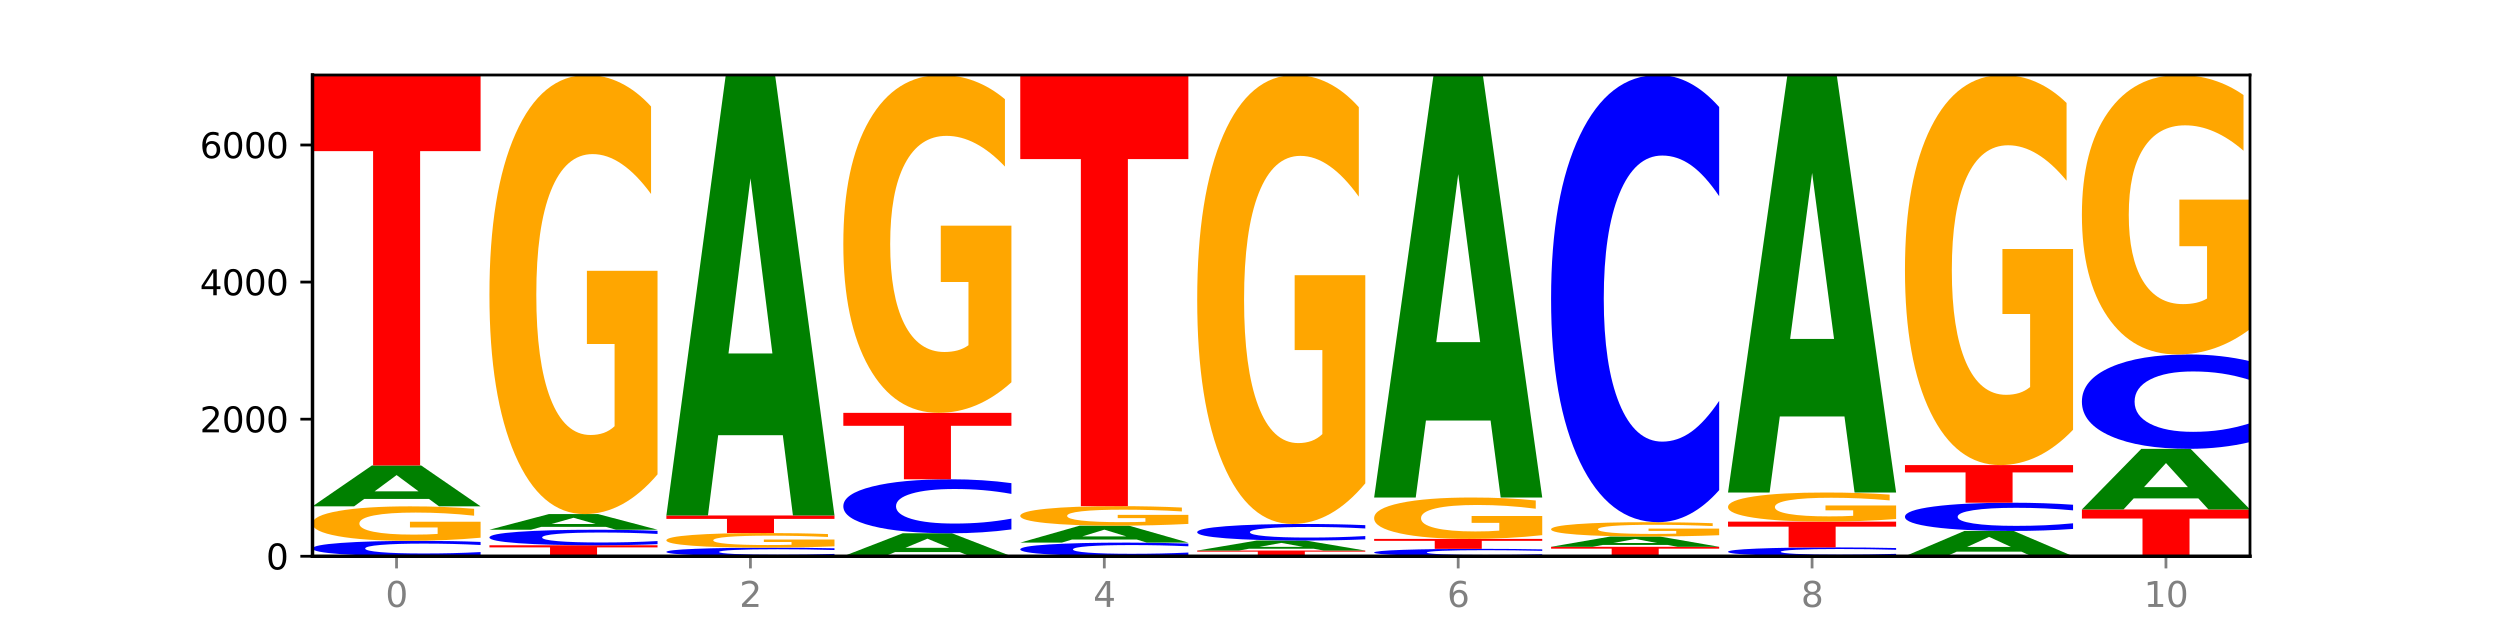
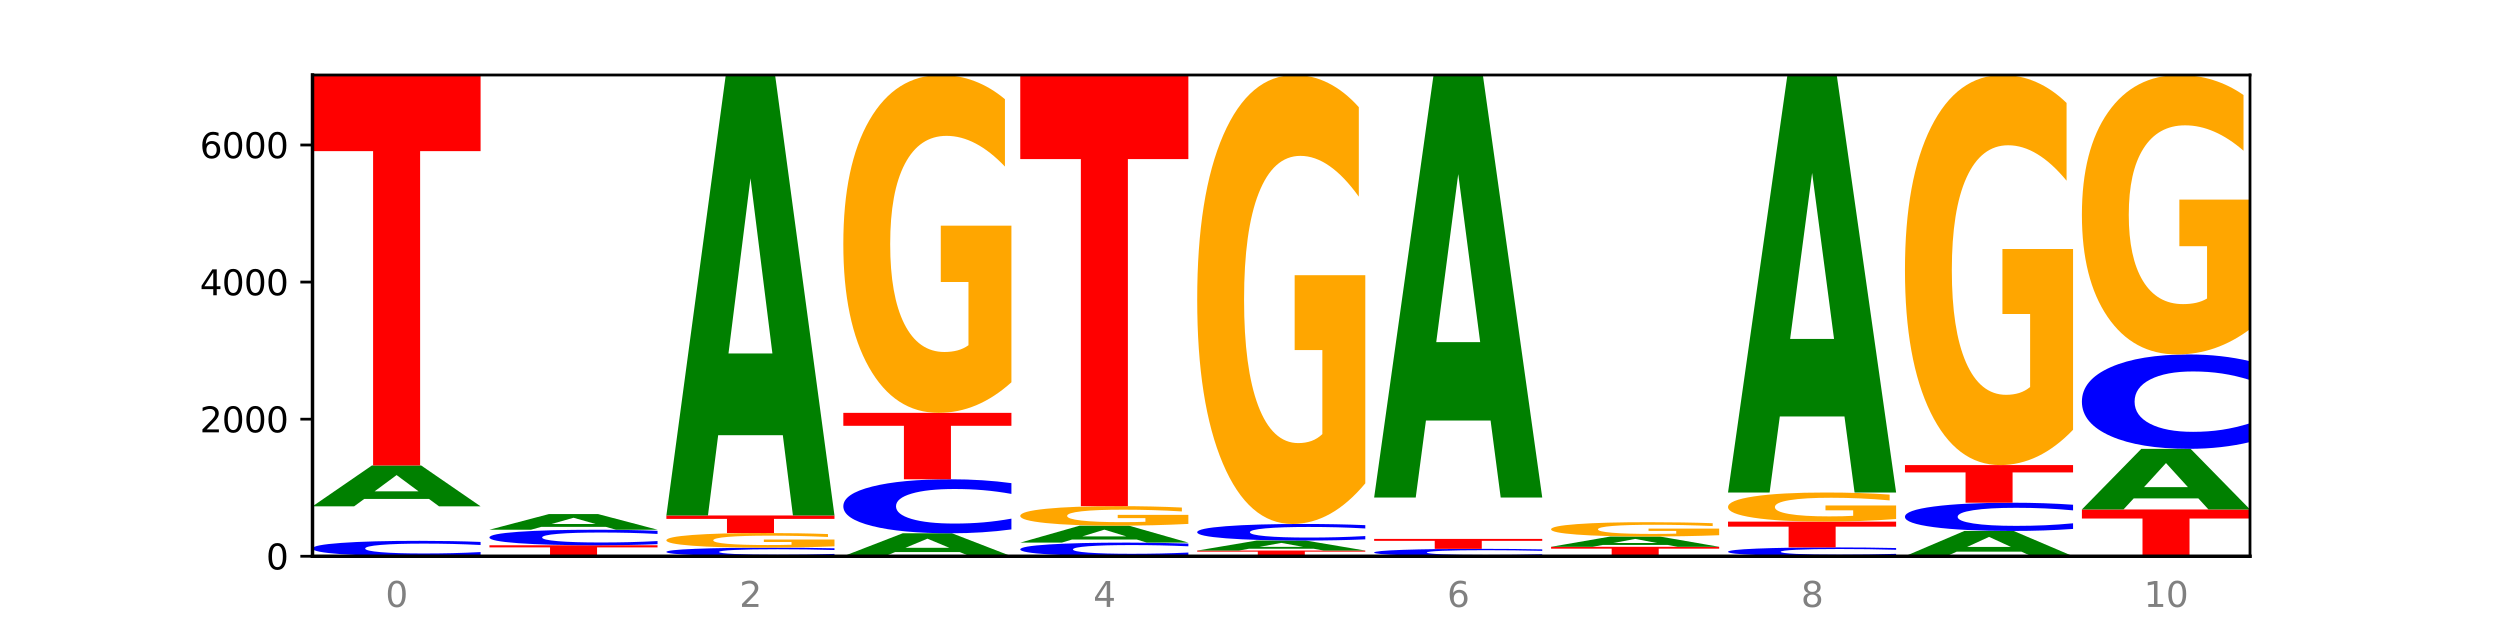
<svg xmlns="http://www.w3.org/2000/svg" xmlns:xlink="http://www.w3.org/1999/xlink" width="720pt" height="180pt" viewBox="0 0 720 180" version="1.1">
  <defs>
    <style type="text/css">*{stroke-linejoin: round; stroke-linecap: butt}</style>
  </defs>
  <g id="figure_1">
    <g id="patch_1">
      <path d="M 0 180  L 720 180  L 720 0  L 0 0  z " style="fill: #ffffff" />
    </g>
    <g id="axes_1">
      <g id="patch_2">
        <path d="M 90 160.2  L 648 160.2  L 648 21.6  L 90 21.6  z " style="fill: #ffffff" />
      </g>
      <g id="line2d_1">
        <path d="M 90 160.2  L 648 160.2  " clip-path="url(#p088bad402f)" style="fill: none; stroke: #000000; stroke-width: 0.5; stroke-linecap: square" />
      </g>
      <g id="patch_3">
        <path d="M 138.411 159.882  Q 134.361 160.039 129.983 160.119  Q 125.604 160.2 120.835 160.2  Q 106.613 160.2 98.306 159.602  Q 90 159.004 90 157.981  Q 90 156.954 98.306 156.357  Q 106.613 155.758 120.835 155.758  Q 125.604 155.758 129.983 155.839  Q 134.361 155.919 138.411 156.077  L 138.411 156.962  Q 134.325 156.753 130.361 156.656  Q 126.397 156.558 122.018 156.558  Q 114.163 156.558 109.662 156.937  Q 105.173 157.315 105.173 157.981  Q 105.173 158.643 109.662 159.022  Q 114.163 159.4 122.018 159.4  Q 126.397 159.4 130.361 159.303  Q 134.325 159.204 138.411 158.995  L 138.411 159.882  z " clip-path="url(#p088bad402f)" style="fill: #0000ff" />
      </g>
      <g id="patch_4">
-         <path d="M 138.411 154.86  Q 133.529 155.309 128.277 155.535  Q 123.026 155.758 117.428 155.758  Q 104.777 155.758 97.389 154.421  Q 90 153.084 90 150.797  Q 90 148.483 97.519 147.156  Q 105.048 145.829 118.144 145.829  Q 123.189 145.829 127.811 146.009  Q 132.444 146.188 136.545 146.54  L 136.545 148.52  Q 132.313 148.067 128.126 147.843  Q 123.938 147.617 119.728 147.617  Q 111.938 147.617 107.717 148.442  Q 103.497 149.264 103.497 150.797  Q 103.497 152.314 107.566 153.143  Q 111.634 153.97 119.12 153.97  Q 121.16 153.97 122.907 153.923  Q 124.654 153.873 126.042 153.771  L 126.042 151.912  L 118.068 151.912  L 118.068 150.257  L 138.411 150.257  L 138.411 154.86  z " clip-path="url(#p088bad402f)" style="fill: #ffa600" />
-       </g>
+         </g>
      <g id="patch_5">
        <path d="M 123.534 143.685  L 104.916 143.685  L 101.977 145.829  L 90 145.829  L 107.104 134.063  L 121.307 134.063  L 138.411 145.829  L 126.444 145.829  L 123.534 143.685  z M 107.886 141.502  L 120.535 141.502  L 114.22 136.822  L 107.886 141.502  z " clip-path="url(#p088bad402f)" style="fill: #008000" />
      </g>
      <g id="patch_6">
        <path d="M 90 21.6  L 138.411 21.6  L 138.411 43.533  L 120.994 43.533  L 120.994 134.063  L 107.45 134.063  L 107.45 43.533  L 90 43.533  L 90 21.6  z " clip-path="url(#p088bad402f)" style="fill: #ff0000" />
      </g>
      <g id="patch_7">
        <path d="M 140.959 157.041  L 189.37 157.041  L 189.37 157.657  L 171.953 157.657  L 171.953 160.2  L 158.409 160.2  L 158.409 157.657  L 140.959 157.657  L 140.959 157.041  z " clip-path="url(#p088bad402f)" style="fill: #ff0000" />
      </g>
      <g id="patch_8">
        <path d="M 189.37 156.72  Q 185.32 156.879 180.942 156.96  Q 176.563 157.041 171.794 157.041  Q 157.572 157.041 149.265 156.438  Q 140.959 155.834 140.959 154.802  Q 140.959 153.766 149.265 153.164  Q 157.572 152.56 171.794 152.56  Q 176.563 152.56 180.942 152.642  Q 185.32 152.722 189.37 152.882  L 189.37 153.775  Q 185.284 153.564 181.32 153.466  Q 177.356 153.368 172.977 153.368  Q 165.122 153.368 160.621 153.75  Q 156.132 154.131 156.132 154.802  Q 156.132 155.471 160.621 155.853  Q 165.122 156.234 172.977 156.234  Q 177.356 156.234 181.32 156.136  Q 185.284 156.037 189.37 155.826  L 189.37 156.72  z " clip-path="url(#p088bad402f)" style="fill: #0000ff" />
      </g>
      <g id="patch_9">
        <path d="M 174.493 151.74  L 155.875 151.74  L 152.935 152.56  L 140.959 152.56  L 158.063 148.059  L 172.266 148.059  L 189.37 152.56  L 177.403 152.56  L 174.493 151.74  z M 158.845 150.905  L 171.494 150.905  L 165.179 149.115  L 158.845 150.905  z " clip-path="url(#p088bad402f)" style="fill: #008000" />
      </g>
      <g id="patch_10">
-         <path d="M 189.37 136.618  Q 184.488 142.339 179.236 145.212  Q 173.985 148.059 168.387 148.059  Q 155.736 148.059 148.347 131.027  Q 140.959 113.996 140.959 84.869  Q 140.959 55.403 148.478 38.501  Q 156.007 21.6 169.103 21.6  Q 174.148 21.6 178.77 23.899  Q 183.403 26.171 187.504 30.665  L 187.504 55.873  Q 183.272 50.1 179.084 47.252  Q 174.896 44.379 170.687 44.379  Q 162.897 44.379 158.676 54.88  Q 154.456 65.355 154.456 84.869  Q 154.456 104.2 158.524 114.753  Q 162.593 125.281 170.079 125.281  Q 172.119 125.281 173.866 124.68  Q 175.613 124.053 177.001 122.747  L 177.001 99.08  L 169.027 99.08  L 169.027 77.999  L 189.37 77.999  L 189.37 136.618  z " clip-path="url(#p088bad402f)" style="fill: #ffa600" />
-       </g>
+         </g>
      <g id="patch_11">
        <path d="M 240.329 160.023  Q 236.279 160.111 231.9 160.155  Q 227.522 160.2 222.753 160.2  Q 208.53 160.2 200.224 159.868  Q 191.918 159.535 191.918 158.967  Q 191.918 158.397 200.224 158.065  Q 208.53 157.732 222.753 157.732  Q 227.522 157.732 231.9 157.777  Q 236.279 157.822 240.329 157.909  L 240.329 158.401  Q 236.243 158.285 232.279 158.231  Q 228.314 158.177 223.936 158.177  Q 216.081 158.177 211.58 158.387  Q 207.091 158.597 207.091 158.967  Q 207.091 159.335 211.58 159.546  Q 216.081 159.756 223.936 159.756  Q 228.314 159.756 232.279 159.701  Q 236.243 159.647 240.329 159.531  L 240.329 160.023  z " clip-path="url(#p088bad402f)" style="fill: #0000ff" />
      </g>
      <g id="patch_12">
        <path d="M 240.329 157.35  Q 235.446 157.541 230.195 157.637  Q 224.944 157.732 219.346 157.732  Q 206.695 157.732 199.306 157.163  Q 191.918 156.594 191.918 155.621  Q 191.918 154.637 199.437 154.072  Q 206.966 153.508 220.062 153.508  Q 225.107 153.508 229.729 153.585  Q 234.361 153.661 238.463 153.811  L 238.463 154.653  Q 234.231 154.46 230.043 154.365  Q 225.855 154.269 221.646 154.269  Q 213.856 154.269 209.635 154.62  Q 205.415 154.97 205.415 155.621  Q 205.415 156.267 209.483 156.62  Q 213.552 156.971 221.038 156.971  Q 223.078 156.971 224.825 156.951  Q 226.571 156.93 227.96 156.887  L 227.96 156.096  L 219.986 156.096  L 219.986 155.392  L 240.329 155.392  L 240.329 157.35  z " clip-path="url(#p088bad402f)" style="fill: #ffa600" />
      </g>
      <g id="patch_13">
        <path d="M 191.918 148.454  L 240.329 148.454  L 240.329 149.44  L 222.912 149.44  L 222.912 153.508  L 209.368 153.508  L 209.368 149.44  L 191.918 149.44  L 191.918 148.454  z " clip-path="url(#p088bad402f)" style="fill: #ff0000" />
      </g>
      <g id="patch_14">
        <path d="M 225.452 125.345  L 206.834 125.345  L 203.894 148.454  L 191.918 148.454  L 209.021 21.6  L 223.225 21.6  L 240.329 148.454  L 228.362 148.454  L 225.452 125.345  z M 209.803 101.801  L 222.453 101.801  L 216.138 51.343  L 209.803 101.801  z " clip-path="url(#p088bad402f)" style="fill: #008000" />
      </g>
      <g id="patch_15">
        <path d="M 276.411 158.995  L 257.793 158.995  L 254.853 160.2  L 242.877 160.2  L 259.98 153.587  L 274.184 153.587  L 291.288 160.2  L 279.321 160.2  L 276.411 158.995  z M 260.762 157.768  L 273.412 157.768  L 267.097 155.137  L 260.762 157.768  z " clip-path="url(#p088bad402f)" style="fill: #008000" />
      </g>
      <g id="patch_16">
        <path d="M 291.288 152.472  Q 287.238 153.025 282.859 153.304  Q 278.481 153.587 273.711 153.587  Q 259.489 153.587 251.183 151.492  Q 242.877 149.397 242.877 145.814  Q 242.877 142.218 251.183 140.126  Q 259.489 138.031 273.711 138.031  Q 278.481 138.031 282.859 138.314  Q 287.238 138.593 291.288 139.146  L 291.288 142.247  Q 287.202 141.514 283.237 141.174  Q 279.273 140.833 274.895 140.833  Q 267.04 140.833 262.539 142.16  Q 258.05 143.484 258.05 145.814  Q 258.05 148.134 262.539 149.461  Q 267.04 150.785 274.895 150.785  Q 279.273 150.785 283.237 150.444  Q 287.202 150.1 291.288 149.368  L 291.288 152.472  z " clip-path="url(#p088bad402f)" style="fill: #0000ff" />
      </g>
      <g id="patch_17">
        <path d="M 242.877 118.902  L 291.288 118.902  L 291.288 122.633  L 273.871 122.633  L 273.871 138.031  L 260.327 138.031  L 260.327 122.633  L 242.877 122.633  L 242.877 118.902  z " clip-path="url(#p088bad402f)" style="fill: #ff0000" />
      </g>
      <g id="patch_18">
        <path d="M 291.288 110.099  Q 286.405 114.5 281.154 116.711  Q 275.903 118.902 270.305 118.902  Q 257.654 118.902 250.265 105.797  Q 242.877 92.692 242.877 70.281  Q 242.877 47.609 250.395 34.604  Q 257.925 21.6 271.021 21.6  Q 276.066 21.6 280.688 23.369  Q 285.32 25.117 289.422 28.575  L 289.422 47.971  Q 285.19 43.529 281.002 41.338  Q 276.814 39.127 272.605 39.127  Q 264.815 39.127 260.594 47.207  Q 256.374 55.267 256.374 70.281  Q 256.374 85.155 260.442 93.275  Q 264.511 101.375 271.997 101.375  Q 274.037 101.375 275.784 100.913  Q 277.53 100.431 278.919 99.426  L 278.919 81.215  L 270.945 81.215  L 270.945 64.995  L 291.288 64.995  L 291.288 110.099  z " clip-path="url(#p088bad402f)" style="fill: #ffa600" />
      </g>
      <g id="patch_19">
        <path d="M 342.247 159.918  Q 338.197 160.058 333.818 160.129  Q 329.439 160.2 324.67 160.2  Q 310.448 160.2 302.142 159.671  Q 293.836 159.142 293.836 158.237  Q 293.836 157.329 302.142 156.801  Q 310.448 156.272 324.67 156.272  Q 329.439 156.272 333.818 156.343  Q 338.197 156.414 342.247 156.553  L 342.247 157.336  Q 338.16 157.151 334.196 157.065  Q 330.232 156.979 325.853 156.979  Q 317.998 156.979 313.498 157.314  Q 309.009 157.649 309.009 158.237  Q 309.009 158.823 313.498 159.158  Q 317.998 159.492 325.853 159.492  Q 330.232 159.492 334.196 159.406  Q 338.16 159.32 342.247 159.135  L 342.247 159.918  z " clip-path="url(#p088bad402f)" style="fill: #0000ff" />
      </g>
      <g id="patch_20">
        <path d="M 327.37 155.383  L 308.752 155.383  L 305.812 156.272  L 293.836 156.272  L 310.939 151.396  L 325.143 151.396  L 342.247 156.272  L 330.28 156.272  L 327.37 155.383  z M 311.721 154.478  L 324.371 154.478  L 318.056 152.539  L 311.721 154.478  z " clip-path="url(#p088bad402f)" style="fill: #008000" />
      </g>
      <g id="patch_21">
        <path d="M 342.247 150.887  Q 337.364 151.141 332.113 151.269  Q 326.862 151.396 321.263 151.396  Q 308.613 151.396 301.224 150.638  Q 293.836 149.88 293.836 148.584  Q 293.836 147.273 301.354 146.521  Q 308.884 145.769 321.98 145.769  Q 327.025 145.769 331.647 145.872  Q 336.279 145.973 340.38 146.173  L 340.38 147.294  Q 336.149 147.037 331.961 146.911  Q 327.773 146.783 323.564 146.783  Q 315.774 146.783 311.553 147.25  Q 307.333 147.716 307.333 148.584  Q 307.333 149.444 311.401 149.914  Q 315.47 150.382 322.956 150.382  Q 324.996 150.382 326.742 150.355  Q 328.489 150.328 329.878 150.269  L 329.878 149.217  L 321.904 149.217  L 321.904 148.279  L 342.247 148.279  L 342.247 150.887  z " clip-path="url(#p088bad402f)" style="fill: #ffa600" />
      </g>
      <g id="patch_22">
        <path d="M 293.836 21.6  L 342.247 21.6  L 342.247 45.817  L 324.83 45.817  L 324.83 145.769  L 311.286 145.769  L 311.286 45.817  L 293.836 45.817  L 293.836 21.6  z " clip-path="url(#p088bad402f)" style="fill: #ff0000" />
      </g>
      <g id="patch_23">
        <path d="M 344.795 158.562  L 393.205 158.562  L 393.205 158.881  L 375.789 158.881  L 375.789 160.2  L 362.245 160.2  L 362.245 158.881  L 344.795 158.881  L 344.795 158.562  z " clip-path="url(#p088bad402f)" style="fill: #ff0000" />
      </g>
      <g id="patch_24">
        <path d="M 378.329 158.036  L 359.711 158.036  L 356.771 158.562  L 344.795 158.562  L 361.898 155.679  L 376.102 155.679  L 393.205 158.562  L 381.239 158.562  L 378.329 158.036  z M 362.68 157.502  L 375.33 157.502  L 369.015 156.355  L 362.68 157.502  z " clip-path="url(#p088bad402f)" style="fill: #008000" />
      </g>
      <g id="patch_25">
        <path d="M 393.205 155.337  Q 389.156 155.507 384.777 155.593  Q 380.398 155.679 375.629 155.679  Q 361.407 155.679 353.101 155.036  Q 344.795 154.393 344.795 153.292  Q 344.795 152.188 353.101 151.546  Q 361.407 150.902 375.629 150.902  Q 380.398 150.902 384.777 150.989  Q 389.156 151.075 393.205 151.245  L 393.205 152.197  Q 389.119 151.972 385.155 151.867  Q 381.191 151.763 376.812 151.763  Q 368.957 151.763 364.457 152.17  Q 359.968 152.577 359.968 153.292  Q 359.968 154.005 364.457 154.412  Q 368.957 154.819 376.812 154.819  Q 381.191 154.819 385.155 154.714  Q 389.119 154.609 393.205 154.384  L 393.205 155.337  z " clip-path="url(#p088bad402f)" style="fill: #0000ff" />
      </g>
      <g id="patch_26">
        <path d="M 393.205 139.203  Q 388.323 145.053 383.072 147.991  Q 377.821 150.902 372.222 150.902  Q 359.572 150.902 352.183 133.487  Q 344.795 116.073 344.795 86.291  Q 344.795 56.162 352.313 38.881  Q 359.843 21.6 372.938 21.6  Q 377.983 21.6 382.605 23.95  Q 387.238 26.274 391.339 30.868  L 391.339 56.643  Q 387.108 50.74 382.92 47.829  Q 378.732 44.891 374.522 44.891  Q 366.732 44.891 362.512 55.628  Q 358.291 66.339 358.291 86.291  Q 358.291 106.056 362.36 116.847  Q 366.429 127.611 373.915 127.611  Q 375.955 127.611 377.701 126.997  Q 379.448 126.356 380.837 125.02  L 380.837 100.821  L 372.862 100.821  L 372.862 79.266  L 393.205 79.266  L 393.205 139.203  z " clip-path="url(#p088bad402f)" style="fill: #ffa600" />
      </g>
      <g id="patch_27">
        <path d="M 444.164 160.047  Q 440.115 160.123 435.736 160.161  Q 431.357 160.2 426.588 160.2  Q 412.366 160.2 404.06 159.913  Q 395.753 159.626 395.753 159.135  Q 395.753 158.642 404.06 158.355  Q 412.366 158.068 426.588 158.068  Q 431.357 158.068 435.736 158.107  Q 440.115 158.145 444.164 158.221  L 444.164 158.646  Q 440.078 158.545 436.114 158.499  Q 432.15 158.452 427.771 158.452  Q 419.916 158.452 415.415 158.634  Q 410.927 158.815 410.927 159.135  Q 410.927 159.453 415.415 159.635  Q 419.916 159.816 427.771 159.816  Q 432.15 159.816 436.114 159.769  Q 440.078 159.722 444.164 159.622  L 444.164 160.047  z " clip-path="url(#p088bad402f)" style="fill: #0000ff" />
      </g>
      <g id="patch_28">
        <path d="M 395.753 155.206  L 444.164 155.206  L 444.164 155.764  L 426.748 155.764  L 426.748 158.068  L 413.204 158.068  L 413.204 155.764  L 395.753 155.764  L 395.753 155.206  z " clip-path="url(#p088bad402f)" style="fill: #ff0000" />
      </g>
      <g id="patch_29">
-         <path d="M 444.164 154.127  Q 439.282 154.666 434.031 154.937  Q 428.78 155.206 423.181 155.206  Q 410.531 155.206 403.142 153.6  Q 395.753 151.994 395.753 149.248  Q 395.753 146.469 403.272 144.876  Q 410.802 143.282 423.897 143.282  Q 428.942 143.282 433.564 143.499  Q 438.197 143.713 442.298 144.137  L 442.298 146.514  Q 438.067 145.969 433.879 145.701  Q 429.691 145.43 425.481 145.43  Q 417.691 145.43 413.471 146.42  Q 409.25 147.408 409.25 149.248  Q 409.25 151.07 413.319 152.065  Q 417.388 153.058 424.874 153.058  Q 426.914 153.058 428.66 153.001  Q 430.407 152.942 431.796 152.819  L 431.796 150.587  L 423.821 150.587  L 423.821 148.6  L 444.164 148.6  L 444.164 154.127  z " clip-path="url(#p088bad402f)" style="fill: #ffa600" />
-       </g>
+         </g>
      <g id="patch_30">
        <path d="M 429.288 121.115  L 410.67 121.115  L 407.73 143.282  L 395.753 143.282  L 412.857 21.6  L 427.061 21.6  L 444.164 143.282  L 432.198 143.282  L 429.288 121.115  z M 413.639 98.531  L 426.289 98.531  L 419.974 50.13  L 413.639 98.531  z " clip-path="url(#p088bad402f)" style="fill: #008000" />
      </g>
      <g id="patch_31">
        <path d="M 446.712 157.476  L 495.123 157.476  L 495.123 158.007  L 477.707 158.007  L 477.707 160.2  L 464.163 160.2  L 464.163 158.007  L 446.712 158.007  L 446.712 157.476  z " clip-path="url(#p088bad402f)" style="fill: #ff0000" />
      </g>
      <g id="patch_32">
        <path d="M 480.247 156.936  L 461.629 156.936  L 458.689 157.476  L 446.712 157.476  L 463.816 154.515  L 478.02 154.515  L 495.123 157.476  L 483.157 157.476  L 480.247 156.936  z M 464.598 156.387  L 477.248 156.387  L 470.933 155.209  L 464.598 156.387  z " clip-path="url(#p088bad402f)" style="fill: #008000" />
      </g>
      <g id="patch_33">
        <path d="M 495.123 154.141  Q 490.241 154.328 484.99 154.422  Q 479.739 154.515 474.14 154.515  Q 461.489 154.515 454.101 153.959  Q 446.712 153.403 446.712 152.453  Q 446.712 151.492 454.231 150.94  Q 461.761 150.389 474.856 150.389  Q 479.901 150.389 484.523 150.464  Q 489.156 150.538 493.257 150.685  L 493.257 151.507  Q 489.026 151.319 484.838 151.226  Q 480.65 151.132 476.44 151.132  Q 468.65 151.132 464.43 151.475  Q 460.209 151.816 460.209 152.453  Q 460.209 153.084 464.278 153.428  Q 468.346 153.771 475.833 153.771  Q 477.872 153.771 479.619 153.752  Q 481.366 153.731 482.755 153.689  L 482.755 152.917  L 474.78 152.917  L 474.78 152.229  L 495.123 152.229  L 495.123 154.141  z " clip-path="url(#p088bad402f)" style="fill: #ffa600" />
      </g>
      <g id="patch_34">
-         <path d="M 495.123 141.157  Q 491.074 145.733 486.695 148.048  Q 482.316 150.389 477.547 150.389  Q 463.325 150.389 455.019 133.043  Q 446.712 115.698 446.712 86.034  Q 446.712 56.265 455.019 38.946  Q 463.325 21.6 477.547 21.6  Q 482.316 21.6 486.695 23.941  Q 491.074 26.256 495.123 30.832  L 495.123 56.504  Q 491.037 50.438 487.073 47.618  Q 483.109 44.798 478.73 44.798  Q 470.875 44.798 466.374 55.786  Q 461.886 66.747 461.886 86.034  Q 461.886 105.242 466.374 116.23  Q 470.875 127.19 478.73 127.19  Q 483.109 127.19 487.073 124.37  Q 491.037 121.524 495.123 115.458  L 495.123 141.157  z " clip-path="url(#p088bad402f)" style="fill: #0000ff" />
-       </g>
+         </g>
      <g id="patch_35">
        <path d="M 546.082 160.017  Q 542.033 160.108 537.654 160.154  Q 533.275 160.2 528.506 160.2  Q 514.284 160.2 505.978 159.857  Q 497.671 159.514 497.671 158.928  Q 497.671 158.339 505.978 157.996  Q 514.284 157.653 528.506 157.653  Q 533.275 157.653 537.654 157.7  Q 542.033 157.745 546.082 157.836  L 546.082 158.344  Q 541.996 158.224 538.032 158.168  Q 534.068 158.112 529.689 158.112  Q 521.834 158.112 517.333 158.329  Q 512.845 158.546 512.845 158.928  Q 512.845 159.307 517.333 159.525  Q 521.834 159.741 529.689 159.741  Q 534.068 159.741 538.032 159.686  Q 541.996 159.629 546.082 159.509  L 546.082 160.017  z " clip-path="url(#p088bad402f)" style="fill: #0000ff" />
      </g>
      <g id="patch_36">
        <path d="M 497.671 150.231  L 546.082 150.231  L 546.082 151.679  L 528.666 151.679  L 528.666 157.653  L 515.122 157.653  L 515.122 151.679  L 497.671 151.679  L 497.671 150.231  z " clip-path="url(#p088bad402f)" style="fill: #ff0000" />
      </g>
      <g id="patch_37">
        <path d="M 546.082 149.472  Q 541.2 149.851 535.949 150.042  Q 530.697 150.231 525.099 150.231  Q 512.448 150.231 505.06 149.101  Q 497.671 147.971 497.671 146.039  Q 497.671 144.084 505.19 142.962  Q 512.72 141.841 525.815 141.841  Q 530.86 141.841 535.482 141.994  Q 540.115 142.144 544.216 142.442  L 544.216 144.115  Q 539.985 143.732 535.797 143.543  Q 531.609 143.352 527.399 143.352  Q 519.609 143.352 515.389 144.049  Q 511.168 144.744 511.168 146.039  Q 511.168 147.321 515.237 148.021  Q 519.305 148.72 526.792 148.72  Q 528.831 148.72 530.578 148.68  Q 532.325 148.638 533.714 148.552  L 533.714 146.981  L 525.739 146.981  L 525.739 145.583  L 546.082 145.583  L 546.082 149.472  z " clip-path="url(#p088bad402f)" style="fill: #ffa600" />
      </g>
      <g id="patch_38">
        <path d="M 531.206 119.937  L 512.587 119.937  L 509.648 141.841  L 497.671 141.841  L 514.775 21.6  L 528.979 21.6  L 546.082 141.841  L 534.116 141.841  L 531.206 119.937  z M 515.557 97.62  L 528.206 97.62  L 521.892 49.792  L 515.557 97.62  z " clip-path="url(#p088bad402f)" style="fill: #008000" />
      </g>
      <g id="patch_39">
        <path d="M 582.164 158.873  L 563.546 158.873  L 560.607 160.2  L 548.63 160.2  L 565.734 152.916  L 579.937 152.916  L 597.041 160.2  L 585.074 160.2  L 582.164 158.873  z M 566.516 157.521  L 579.165 157.521  L 572.85 154.624  L 566.516 157.521  z " clip-path="url(#p088bad402f)" style="fill: #008000" />
      </g>
      <g id="patch_40">
        <path d="M 597.041 152.333  Q 592.992 152.622 588.613 152.768  Q 584.234 152.916 579.465 152.916  Q 565.243 152.916 556.936 151.82  Q 548.63 150.725 548.63 148.852  Q 548.63 146.972 556.936 145.878  Q 565.243 144.782 579.465 144.782  Q 584.234 144.782 588.613 144.93  Q 592.992 145.076 597.041 145.365  L 597.041 146.987  Q 592.955 146.604 588.991 146.426  Q 585.027 146.247 580.648 146.247  Q 572.793 146.247 568.292 146.941  Q 563.804 147.634 563.804 148.852  Q 563.804 150.065 568.292 150.758  Q 572.793 151.451 580.648 151.451  Q 585.027 151.451 588.991 151.273  Q 592.955 151.093 597.041 150.71  L 597.041 152.333  z " clip-path="url(#p088bad402f)" style="fill: #0000ff" />
      </g>
      <g id="patch_41">
        <path d="M 548.63 133.945  L 597.041 133.945  L 597.041 136.058  L 579.624 136.058  L 579.624 144.782  L 566.081 144.782  L 566.081 136.058  L 548.63 136.058  L 548.63 133.945  z " clip-path="url(#p088bad402f)" style="fill: #ff0000" />
      </g>
      <g id="patch_42">
        <path d="M 597.041 123.78  Q 592.159 128.862 586.908 131.415  Q 581.656 133.945 576.058 133.945  Q 563.407 133.945 556.019 118.814  Q 548.63 103.683 548.63 77.807  Q 548.63 51.63 556.149 36.615  Q 563.679 21.6 576.774 21.6  Q 581.819 21.6 586.441 23.642  Q 591.074 25.661 595.175 29.653  L 595.175 52.047  Q 590.944 46.919 586.756 44.389  Q 582.568 41.836 578.358 41.836  Q 570.568 41.836 566.348 51.166  Q 562.127 60.472 562.127 77.807  Q 562.127 94.98 566.196 104.356  Q 570.264 113.708 577.75 113.708  Q 579.79 113.708 581.537 113.175  Q 583.284 112.618 584.673 111.457  L 584.673 90.432  L 576.698 90.432  L 576.698 71.704  L 597.041 71.704  L 597.041 123.78  z " clip-path="url(#p088bad402f)" style="fill: #ffa600" />
      </g>
      <g id="patch_43">
        <path d="M 599.589 146.717  L 648 146.717  L 648 149.347  L 630.583 149.347  L 630.583 160.2  L 617.04 160.2  L 617.04 149.347  L 599.589 149.347  L 599.589 146.717  z " clip-path="url(#p088bad402f)" style="fill: #ff0000" />
      </g>
      <g id="patch_44">
        <path d="M 633.123 143.538  L 614.505 143.538  L 611.566 146.717  L 599.589 146.717  L 616.693 129.266  L 630.896 129.266  L 648 146.717  L 636.033 146.717  L 633.123 143.538  z M 617.475 140.299  L 630.124 140.299  L 623.809 133.358  L 617.475 140.299  z " clip-path="url(#p088bad402f)" style="fill: #008000" />
      </g>
      <g id="patch_45">
        <path d="M 648 127.318  Q 643.951 128.284 639.572 128.772  Q 635.193 129.266 630.424 129.266  Q 616.202 129.266 607.895 125.605  Q 599.589 121.944 599.589 115.683  Q 599.589 109.4 607.895 105.744  Q 616.202 102.083 630.424 102.083  Q 635.193 102.083 639.572 102.577  Q 643.951 103.066 648 104.032  L 648 109.45  Q 643.914 108.17 639.95 107.575  Q 635.986 106.98 631.607 106.98  Q 623.752 106.98 619.251 109.299  Q 614.762 111.612 614.762 115.683  Q 614.762 119.737 619.251 122.056  Q 623.752 124.37 631.607 124.37  Q 635.986 124.37 639.95 123.775  Q 643.914 123.174 648 121.893  L 648 127.318  z " clip-path="url(#p088bad402f)" style="fill: #0000ff" />
      </g>
      <g id="patch_46">
        <path d="M 648 94.801  Q 643.118 98.442 637.866 100.271  Q 632.615 102.083 627.017 102.083  Q 614.366 102.083 606.978 91.243  Q 599.589 80.404 599.589 61.867  Q 599.589 43.113 607.108 32.357  Q 614.637 21.6 627.733 21.6  Q 632.778 21.6 637.4 23.063  Q 642.033 24.509 646.134 27.369  L 646.134 43.412  Q 641.903 39.738 637.715 37.926  Q 633.527 36.097 629.317 36.097  Q 621.527 36.097 617.306 42.781  Q 613.086 49.447 613.086 61.867  Q 613.086 74.169 617.155 80.886  Q 621.223 87.586 628.709 87.586  Q 630.749 87.586 632.496 87.203  Q 634.243 86.804 635.631 85.973  L 635.631 70.911  L 627.657 70.911  L 627.657 57.494  L 648 57.494  L 648 94.801  z " clip-path="url(#p088bad402f)" style="fill: #ffa600" />
      </g>
      <g id="matplotlib.axis_1">
        <g id="xtick_1">
          <g id="line2d_2">
            <defs>
-               <path id="md145111d40" d="M 0 0  L 0 3.5  " style="stroke: #808080; stroke-width: 0.8" />
-             </defs>
+               </defs>
            <g>
              <use xlink:href="#md145111d40" x="114.205" y="160.2" style="fill: #808080; stroke: #808080; stroke-width: 0.8" />
            </g>
          </g>
          <g id="text_1">
            <g style="fill: #808080" transform="translate(111.024 174.798) scale(0.1 -0.1)">
              <defs>
                <path id="DejaVuSans-30" d="M 2034 4250  Q 1547 4250 1301 3770  Q 1056 3291 1056 2328  Q 1056 1369 1301 889  Q 1547 409 2034 409  Q 2525 409 2770 889  Q 3016 1369 3016 2328  Q 3016 3291 2770 3770  Q 2525 4250 2034 4250  z M 2034 4750  Q 2819 4750 3233 4129  Q 3647 3509 3647 2328  Q 3647 1150 3233 529  Q 2819 -91 2034 -91  Q 1250 -91 836 529  Q 422 1150 422 2328  Q 422 3509 836 4129  Q 1250 4750 2034 4750  z " transform="scale(0.016)" />
              </defs>
              <use xlink:href="#DejaVuSans-30" />
            </g>
          </g>
        </g>
        <g id="xtick_2">
          <g id="line2d_3">
            <g>
              <use xlink:href="#md145111d40" x="216.123" y="160.2" style="fill: #808080; stroke: #808080; stroke-width: 0.8" />
            </g>
          </g>
          <g id="text_2">
            <g style="fill: #808080" transform="translate(212.942 174.798) scale(0.1 -0.1)">
              <defs>
                <path id="DejaVuSans-32" d="M 1228 531  L 3431 531  L 3431 0  L 469 0  L 469 531  Q 828 903 1448 1529  Q 2069 2156 2228 2338  Q 2531 2678 2651 2914  Q 2772 3150 2772 3378  Q 2772 3750 2511 3984  Q 2250 4219 1831 4219  Q 1534 4219 1204 4116  Q 875 4013 500 3803  L 500 4441  Q 881 4594 1212 4672  Q 1544 4750 1819 4750  Q 2544 4750 2975 4387  Q 3406 4025 3406 3419  Q 3406 3131 3298 2873  Q 3191 2616 2906 2266  Q 2828 2175 2409 1742  Q 1991 1309 1228 531  z " transform="scale(0.016)" />
              </defs>
              <use xlink:href="#DejaVuSans-32" />
            </g>
          </g>
        </g>
        <g id="xtick_3">
          <g id="line2d_4">
            <g>
              <use xlink:href="#md145111d40" x="318.041" y="160.2" style="fill: #808080; stroke: #808080; stroke-width: 0.8" />
            </g>
          </g>
          <g id="text_3">
            <g style="fill: #808080" transform="translate(314.86 174.798) scale(0.1 -0.1)">
              <defs>
                <path id="DejaVuSans-34" d="M 2419 4116  L 825 1625  L 2419 1625  L 2419 4116  z M 2253 4666  L 3047 4666  L 3047 1625  L 3713 1625  L 3713 1100  L 3047 1100  L 3047 0  L 2419 0  L 2419 1100  L 313 1100  L 313 1709  L 2253 4666  z " transform="scale(0.016)" />
              </defs>
              <use xlink:href="#DejaVuSans-34" />
            </g>
          </g>
        </g>
        <g id="xtick_4">
          <g id="line2d_5">
            <g>
              <use xlink:href="#md145111d40" x="419.959" y="160.2" style="fill: #808080; stroke: #808080; stroke-width: 0.8" />
            </g>
          </g>
          <g id="text_4">
            <g style="fill: #808080" transform="translate(416.778 174.798) scale(0.1 -0.1)">
              <defs>
                <path id="DejaVuSans-36" d="M 2113 2584  Q 1688 2584 1439 2293  Q 1191 2003 1191 1497  Q 1191 994 1439 701  Q 1688 409 2113 409  Q 2538 409 2786 701  Q 3034 994 3034 1497  Q 3034 2003 2786 2293  Q 2538 2584 2113 2584  z M 3366 4563  L 3366 3988  Q 3128 4100 2886 4159  Q 2644 4219 2406 4219  Q 1781 4219 1451 3797  Q 1122 3375 1075 2522  Q 1259 2794 1537 2939  Q 1816 3084 2150 3084  Q 2853 3084 3261 2657  Q 3669 2231 3669 1497  Q 3669 778 3244 343  Q 2819 -91 2113 -91  Q 1303 -91 875 529  Q 447 1150 447 2328  Q 447 3434 972 4092  Q 1497 4750 2381 4750  Q 2619 4750 2861 4703  Q 3103 4656 3366 4563  z " transform="scale(0.016)" />
              </defs>
              <use xlink:href="#DejaVuSans-36" />
            </g>
          </g>
        </g>
        <g id="xtick_5">
          <g id="line2d_6">
            <g>
              <use xlink:href="#md145111d40" x="521.877" y="160.2" style="fill: #808080; stroke: #808080; stroke-width: 0.8" />
            </g>
          </g>
          <g id="text_5">
            <g style="fill: #808080" transform="translate(518.695 174.798) scale(0.1 -0.1)">
              <defs>
                <path id="DejaVuSans-38" d="M 2034 2216  Q 1584 2216 1326 1975  Q 1069 1734 1069 1313  Q 1069 891 1326 650  Q 1584 409 2034 409  Q 2484 409 2743 651  Q 3003 894 3003 1313  Q 3003 1734 2745 1975  Q 2488 2216 2034 2216  z M 1403 2484  Q 997 2584 770 2862  Q 544 3141 544 3541  Q 544 4100 942 4425  Q 1341 4750 2034 4750  Q 2731 4750 3128 4425  Q 3525 4100 3525 3541  Q 3525 3141 3298 2862  Q 3072 2584 2669 2484  Q 3125 2378 3379 2068  Q 3634 1759 3634 1313  Q 3634 634 3220 271  Q 2806 -91 2034 -91  Q 1263 -91 848 271  Q 434 634 434 1313  Q 434 1759 690 2068  Q 947 2378 1403 2484  z M 1172 3481  Q 1172 3119 1398 2916  Q 1625 2713 2034 2713  Q 2441 2713 2670 2916  Q 2900 3119 2900 3481  Q 2900 3844 2670 4047  Q 2441 4250 2034 4250  Q 1625 4250 1398 4047  Q 1172 3844 1172 3481  z " transform="scale(0.016)" />
              </defs>
              <use xlink:href="#DejaVuSans-38" />
            </g>
          </g>
        </g>
        <g id="xtick_6">
          <g id="line2d_7">
            <g>
              <use xlink:href="#md145111d40" x="623.795" y="160.2" style="fill: #808080; stroke: #808080; stroke-width: 0.8" />
            </g>
          </g>
          <g id="text_6">
            <g style="fill: #808080" transform="translate(617.432 174.798) scale(0.1 -0.1)">
              <defs>
                <path id="DejaVuSans-31" d="M 794 531  L 1825 531  L 1825 4091  L 703 3866  L 703 4441  L 1819 4666  L 2450 4666  L 2450 531  L 3481 531  L 3481 0  L 794 0  L 794 531  z " transform="scale(0.016)" />
              </defs>
              <use xlink:href="#DejaVuSans-31" />
              <use xlink:href="#DejaVuSans-30" x="63.623" />
            </g>
          </g>
        </g>
      </g>
      <g id="matplotlib.axis_2">
        <g id="ytick_1">
          <g id="line2d_8">
            <defs>
              <path id="mf565a09b4c" d="M 0 0  L -3.5 0  " style="stroke: #000000; stroke-width: 0.8" />
            </defs>
            <g>
              <use xlink:href="#mf565a09b4c" x="90" y="160.2" style="stroke: #000000; stroke-width: 0.8" />
            </g>
          </g>
          <g id="text_7">
            <g transform="translate(76.638 163.999) scale(0.1 -0.1)">
              <use xlink:href="#DejaVuSans-30" />
            </g>
          </g>
        </g>
        <g id="ytick_2">
          <g id="line2d_9">
            <g>
              <use xlink:href="#mf565a09b4c" x="90" y="120.718" style="stroke: #000000; stroke-width: 0.8" />
            </g>
          </g>
          <g id="text_8">
            <g transform="translate(57.55 124.518) scale(0.1 -0.1)">
              <use xlink:href="#DejaVuSans-32" />
              <use xlink:href="#DejaVuSans-30" x="63.623" />
              <use xlink:href="#DejaVuSans-30" x="127.246" />
              <use xlink:href="#DejaVuSans-30" x="190.869" />
            </g>
          </g>
        </g>
        <g id="ytick_3">
          <g id="line2d_10">
            <g>
              <use xlink:href="#mf565a09b4c" x="90" y="81.237" style="stroke: #000000; stroke-width: 0.8" />
            </g>
          </g>
          <g id="text_9">
            <g transform="translate(57.55 85.036) scale(0.1 -0.1)">
              <use xlink:href="#DejaVuSans-34" />
              <use xlink:href="#DejaVuSans-30" x="63.623" />
              <use xlink:href="#DejaVuSans-30" x="127.246" />
              <use xlink:href="#DejaVuSans-30" x="190.869" />
            </g>
          </g>
        </g>
        <g id="ytick_4">
          <g id="line2d_11">
            <g>
              <use xlink:href="#mf565a09b4c" x="90" y="41.755" style="stroke: #000000; stroke-width: 0.8" />
            </g>
          </g>
          <g id="text_10">
            <g transform="translate(57.55 45.555) scale(0.1 -0.1)">
              <use xlink:href="#DejaVuSans-36" />
              <use xlink:href="#DejaVuSans-30" x="63.623" />
              <use xlink:href="#DejaVuSans-30" x="127.246" />
              <use xlink:href="#DejaVuSans-30" x="190.869" />
            </g>
          </g>
        </g>
      </g>
      <g id="patch_47">
        <path d="M 90 160.2  L 90 21.6  " style="fill: none; stroke: #000000; stroke-linejoin: miter; stroke-linecap: square" />
      </g>
      <g id="patch_48">
        <path d="M 648 160.2  L 648 21.6  " style="fill: none; stroke: #000000; stroke-width: 0.8; stroke-linejoin: miter; stroke-linecap: square" />
      </g>
      <g id="patch_49">
        <path d="M 90 160.2  L 648 160.2  " style="fill: none; stroke: #000000; stroke-linejoin: miter; stroke-linecap: square" />
      </g>
      <g id="patch_50">
        <path d="M 90 21.6  L 648 21.6  " style="fill: none; stroke: #000000; stroke-width: 0.8; stroke-linejoin: miter; stroke-linecap: square" />
      </g>
    </g>
  </g>
  <defs>
    <clipPath id="p088bad402f">
      <rect x="90" y="21.6" width="558" height="138.6" />
    </clipPath>
  </defs>
</svg>